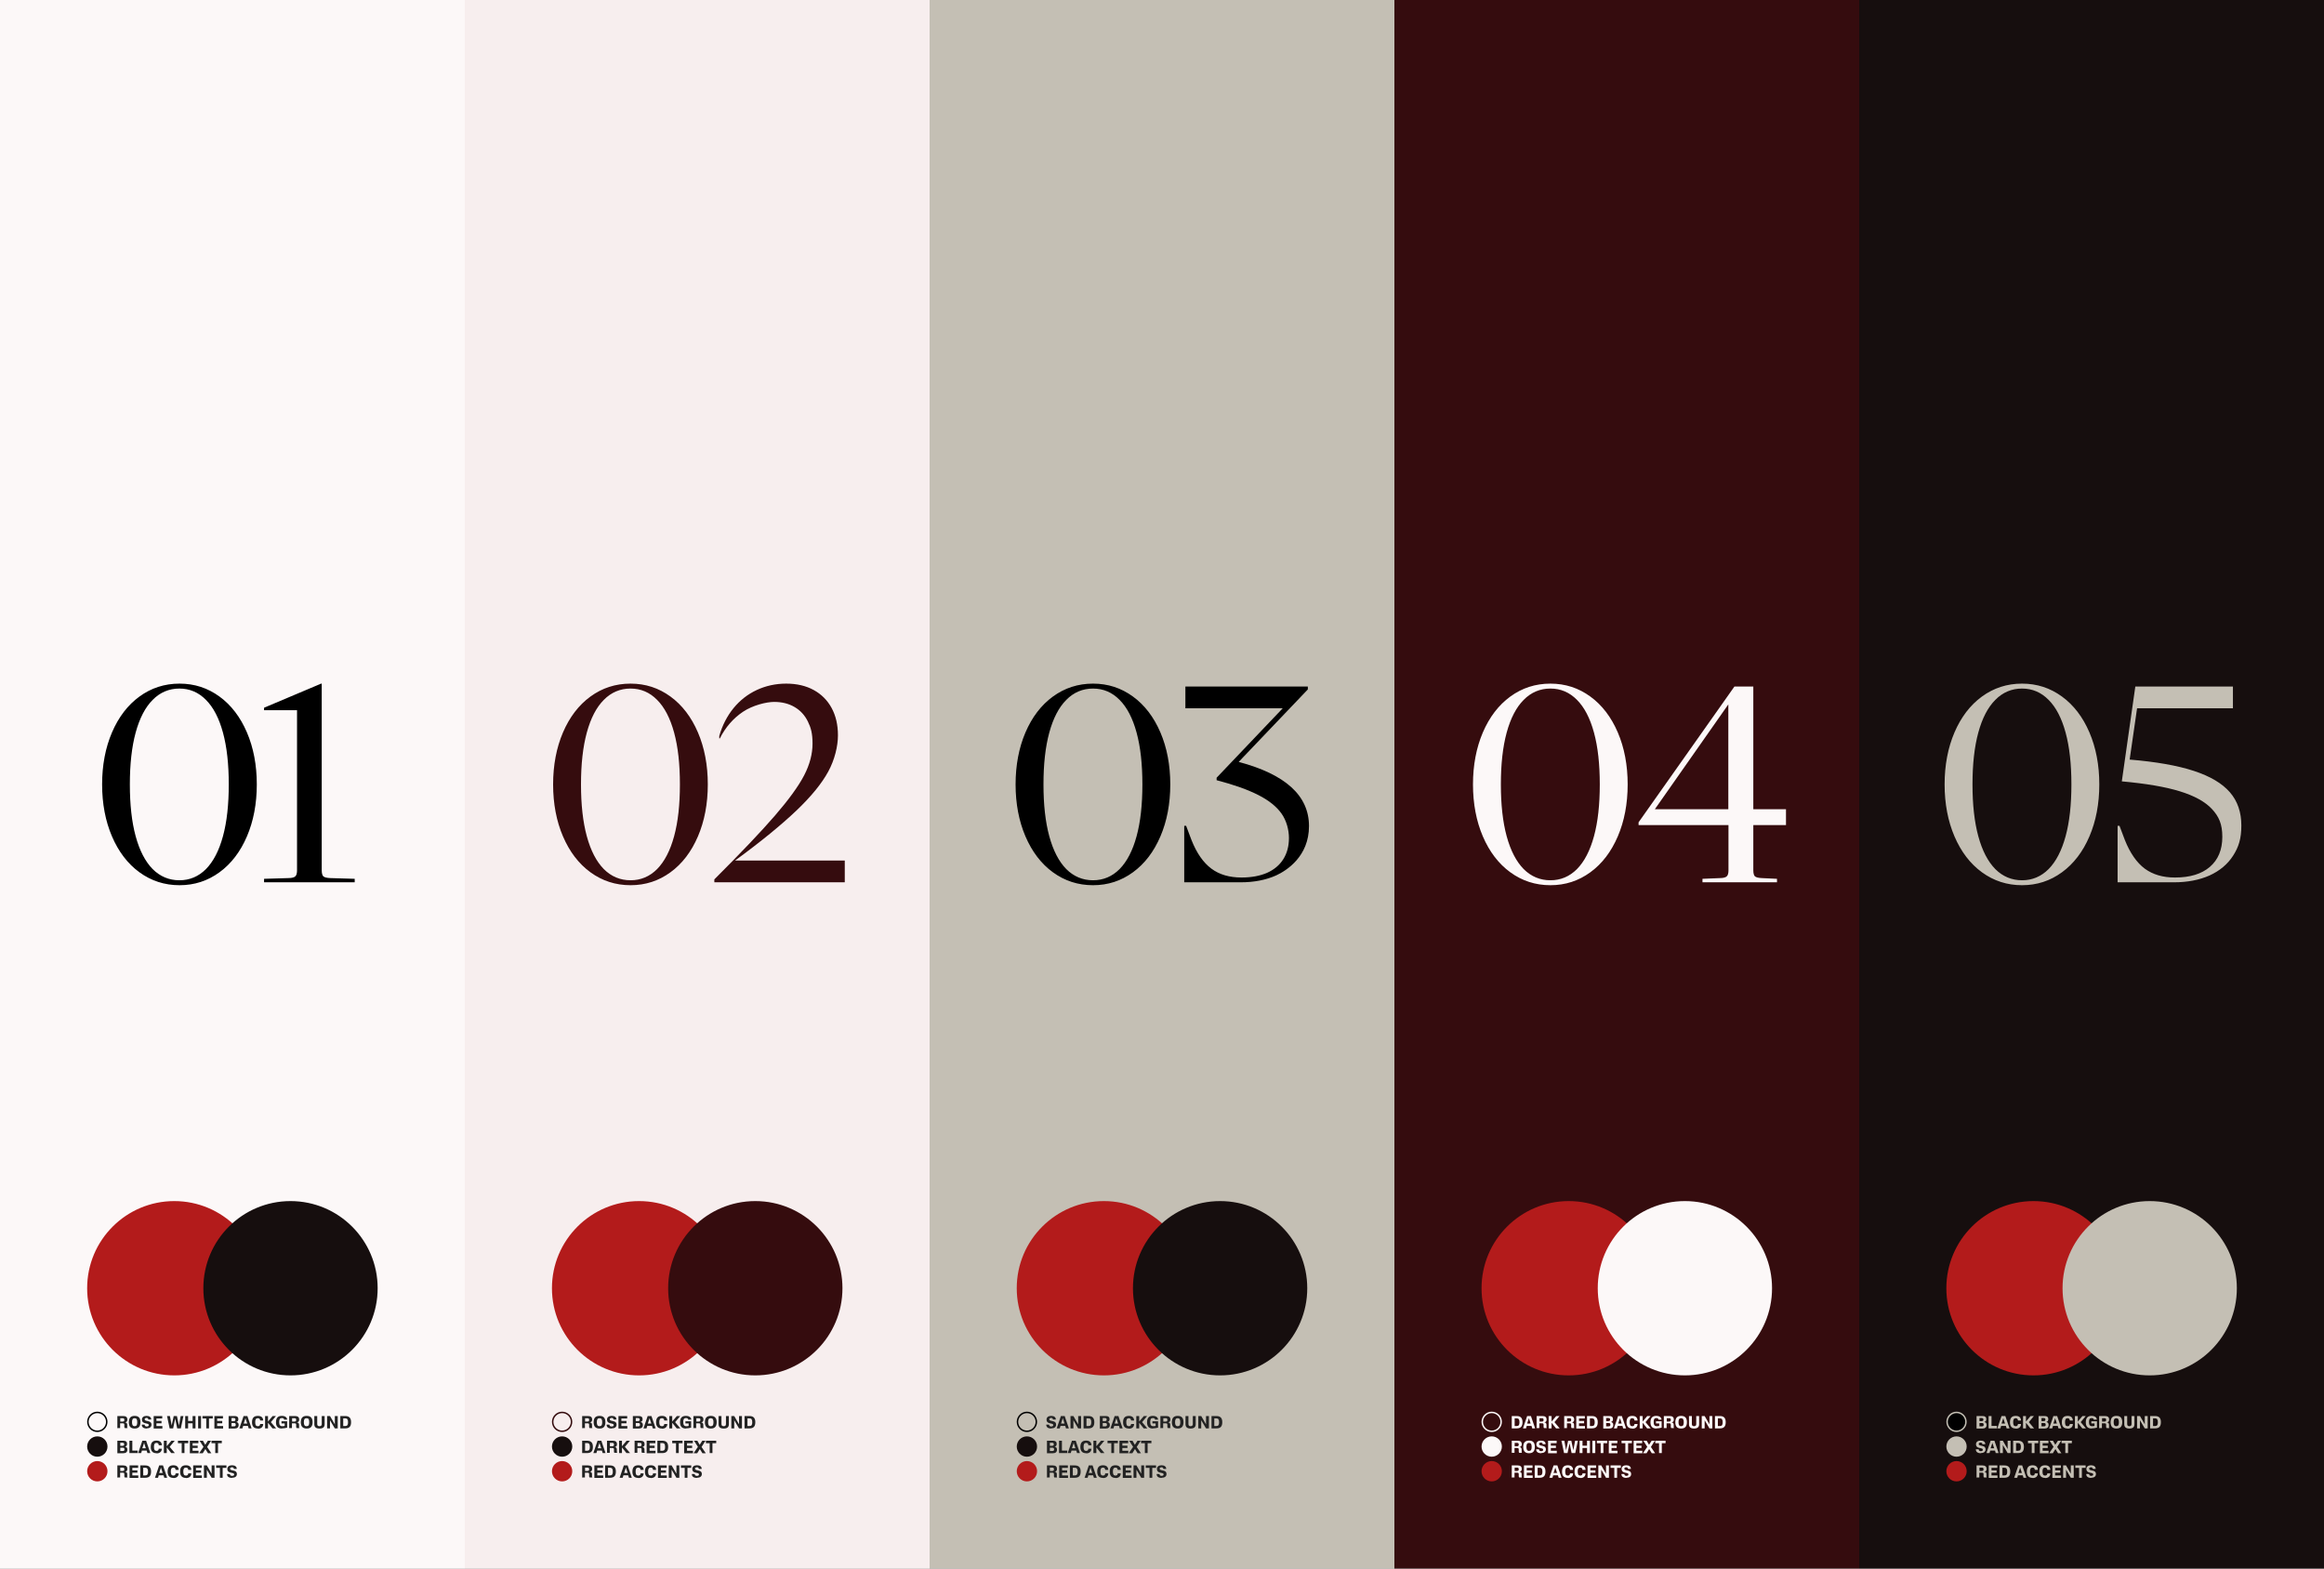
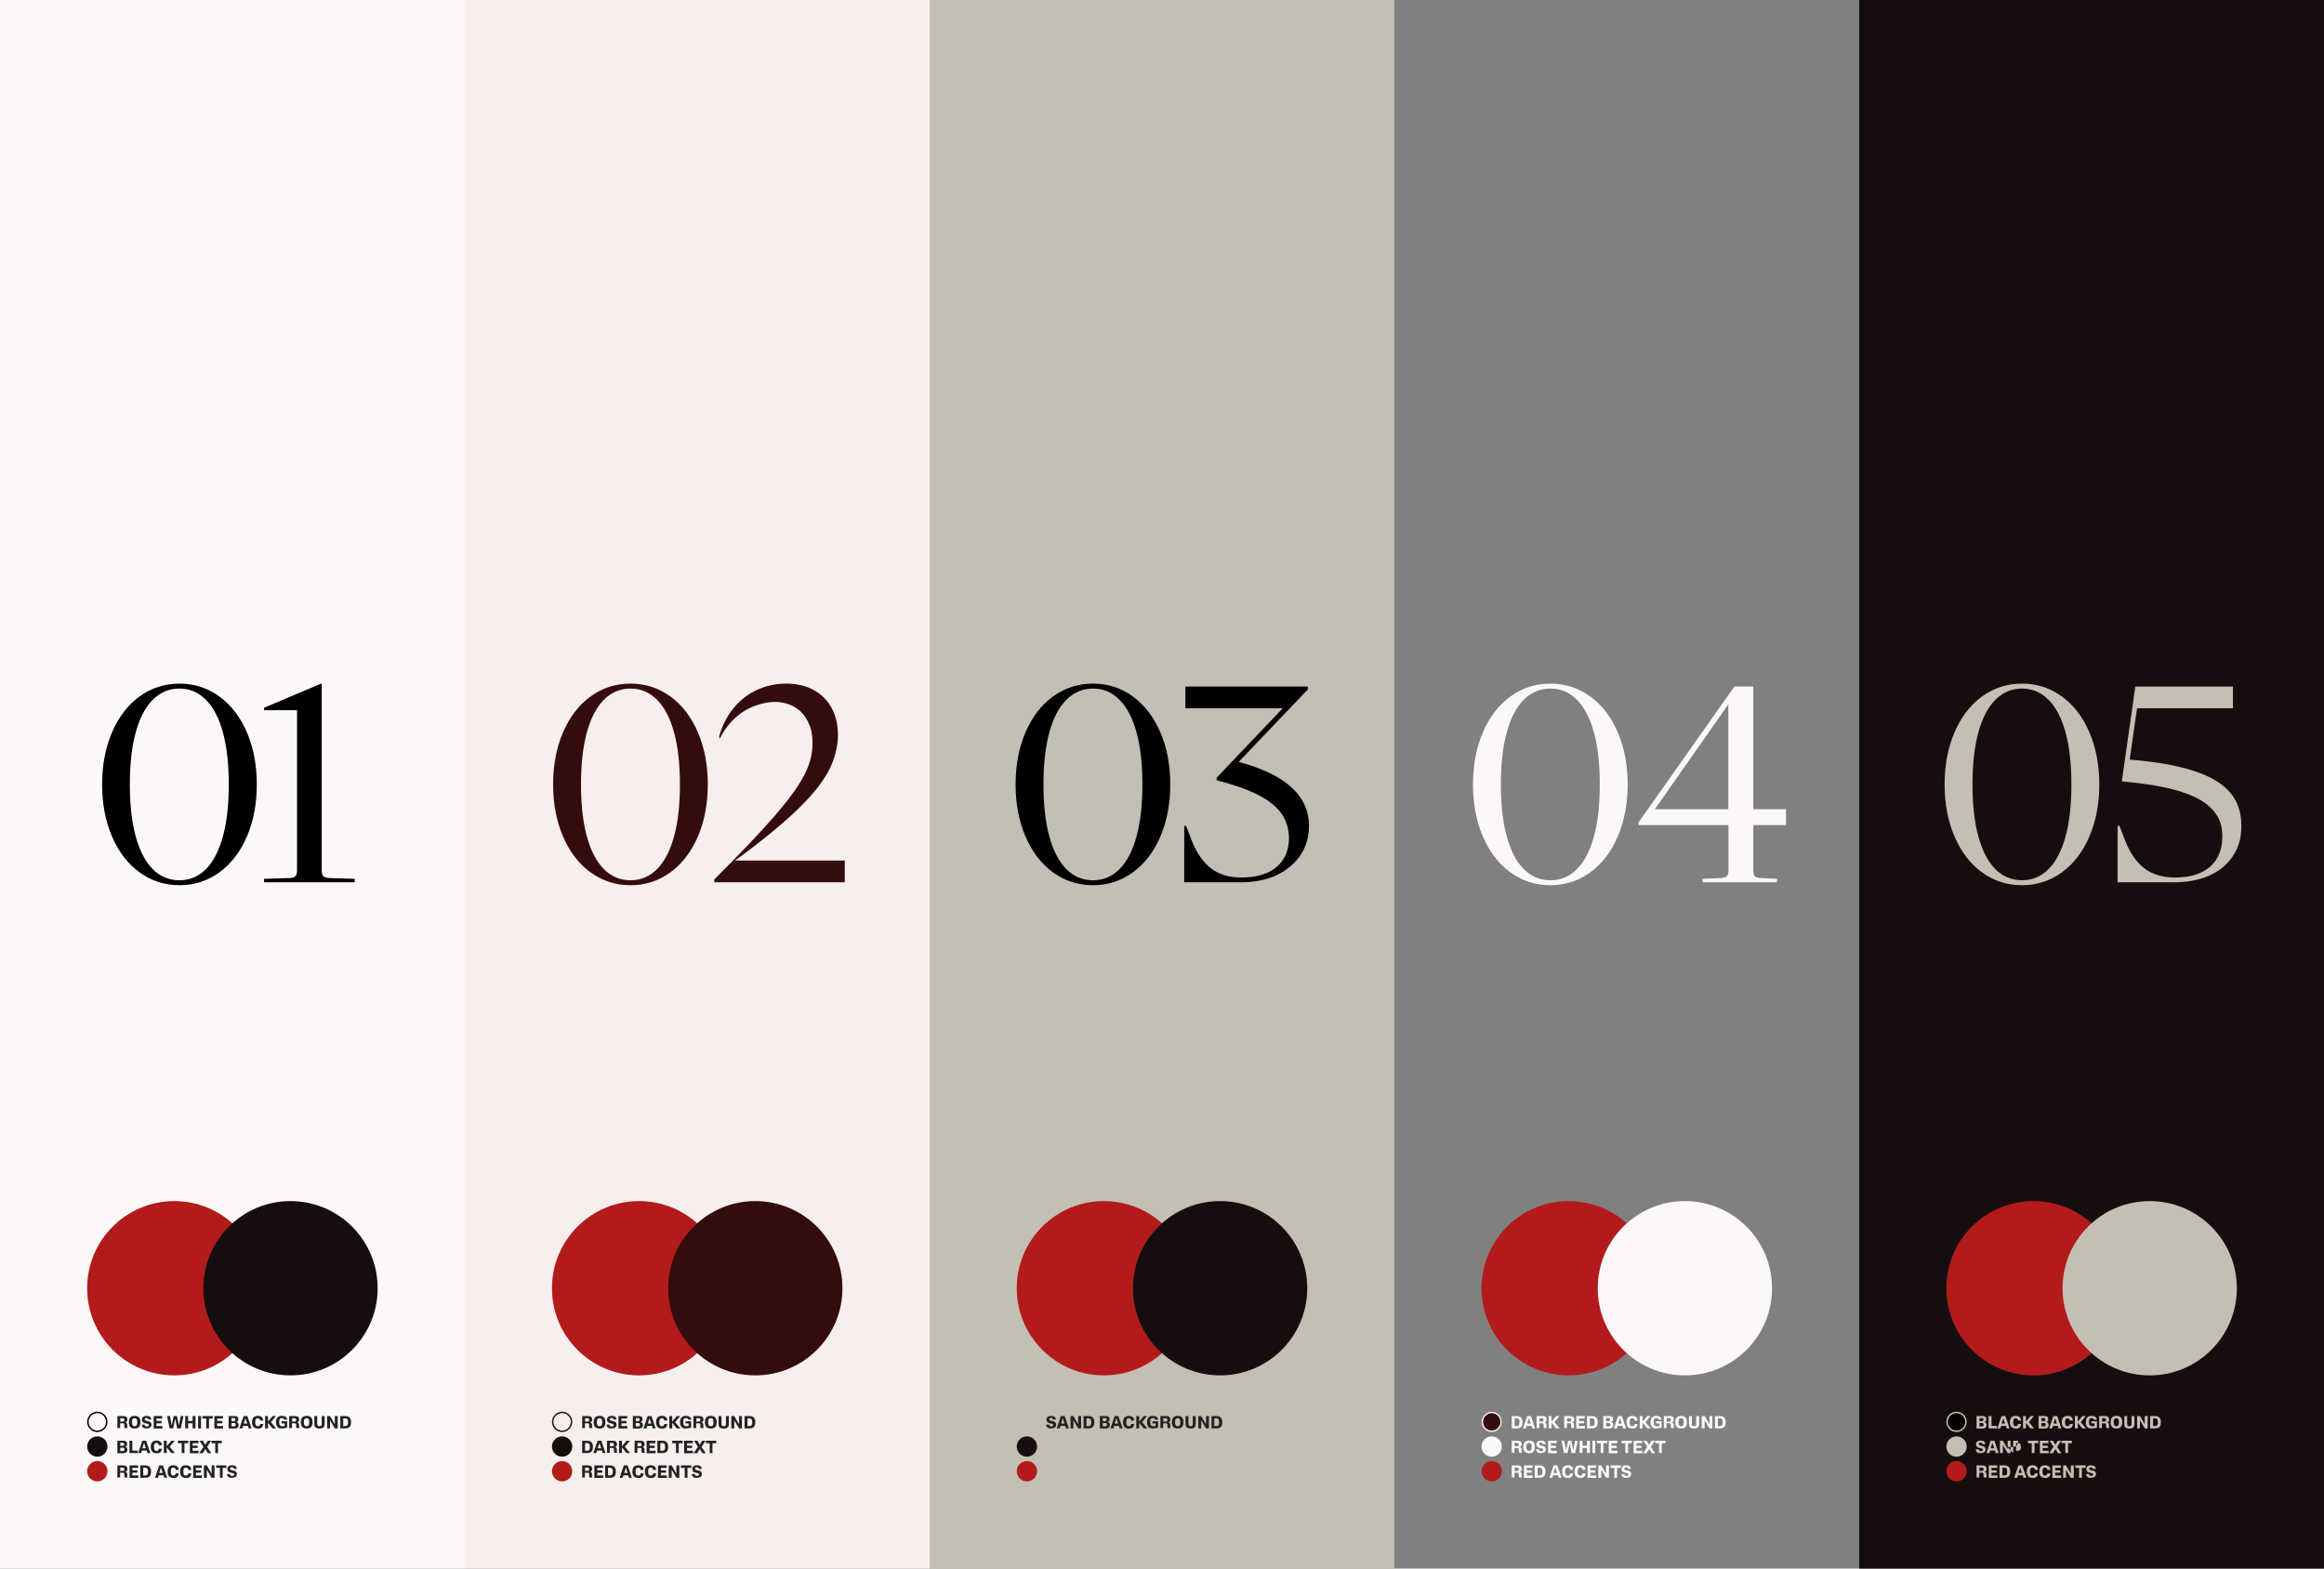
<svg xmlns="http://www.w3.org/2000/svg" id="Layer_1" version="1.1" viewBox="0 0 1600 1080">
  <rect x="0" y="0" width="1600" height="1080" fill="#808080" stroke="none" />
  <defs>
    <style> .st0 { fill: none; } .st1 { fill: #fcf8f8; } .st2 { fill: #b31b1b; } .st3 { fill: #f7eeee; } .st4 { clip-path: url(#clippath-1); } .st5 { clip-path: url(#clippath-3); } .st6 { clip-path: url(#clippath-4); } .st7 { clip-path: url(#clippath-2); } .st8 { fill: #160e0e; } .st9 { fill: #c4bfb4; } .st10 { fill: #350c0e; } .st11 { clip-path: url(#clippath); } .st12 { fill: #222; } </style>
    <clipPath id="clippath">
      <circle class="st0" cx="67" cy="979" r="7" />
    </clipPath>
    <clipPath id="clippath-1">
      <circle class="st0" cx="387" cy="979" r="7" />
    </clipPath>
    <clipPath id="clippath-2">
      <circle class="st0" cx="707" cy="979" r="7" />
    </clipPath>
    <clipPath id="clippath-3">
      <circle class="st0" cx="1027" cy="979" r="7" />
    </clipPath>
    <clipPath id="clippath-4">
      <circle class="st0" cx="1347" cy="979" r="7" />
    </clipPath>
  </defs>
-   <rect class="st10" x="960" width="320" height="1080" />
  <rect class="st8" x="1280" width="320" height="1080" />
  <rect class="st3" x="320" width="320" height="1080" />
  <rect class="st1" width="320" height="1080" />
  <rect class="st9" x="640" width="320" height="1080" />
  <circle class="st2" cx="120" cy="887" r="60" />
  <circle class="st8" cx="200" cy="887" r="60" />
  <circle class="st2" cx="440" cy="887" r="60" />
  <circle class="st10" cx="520" cy="887" r="60" />
  <circle class="st2" cx="760" cy="887" r="60" />
  <circle class="st8" cx="840" cy="887" r="60" />
  <circle class="st2" cx="1080" cy="887" r="60" />
  <circle class="st1" cx="1160" cy="887" r="60" />
  <circle class="st2" cx="1400" cy="887" r="60" />
  <circle class="st9" cx="1480" cy="887" r="60" />
  <path d="M181.8,605.1l16.8-.5c2.4,0,4-.5,4.7-1.2.8-.7,1.2-2.1,1.2-4.2v-110.2h-22.7v-1.7l39.3-16.6h.4v128.5c0,2.1.4,3.5,1.1,4.2.8.7,2.4,1.1,4.8,1.2l16.8.5v2.4h-62.4v-2.4h0ZM89.4,540.1c0,13.9,1.3,25.8,4,35.7s6.6,17.4,11.7,22.6c5.1,5.1,11.3,7.7,18.4,7.7s13.2-2.6,18.3-7.7c5.1-5.2,9-12.7,11.7-22.6s4-21.8,4-35.7-1.3-25.8-4-35.7-6.6-17.4-11.7-22.5c-5.1-5.2-11.2-7.8-18.3-7.8s-13.3,2.6-18.4,7.8c-5.1,5.1-9,12.6-11.7,22.5-2.7,9.9-4,21.8-4,35.7ZM123.6,609.5c-10.3,0-19.5-3-27.6-8.9s-14.4-14.2-18.9-24.7-6.8-22.5-6.8-35.8,2.3-25.3,6.8-35.8,10.8-18.8,18.9-24.7c8.1-5.9,17.3-8.9,27.6-8.9s19.4,3,27.5,8.9,14.4,14.2,18.9,24.7,6.8,22.5,6.8,35.8-2.3,25.3-6.8,35.8-10.8,18.8-18.9,24.7-17.2,8.9-27.5,8.9Z" />
  <path class="st10" d="M491.8,605.5c18.3-18.3,32.2-32.9,41.7-43.9s16.2-20.2,20.1-27.7c3.9-7.5,5.8-14.8,5.8-21.9s-1.1-10.9-3.2-15.2c-2.1-4.3-5.2-7.7-9.2-10-3.9-2.3-8.6-3.5-14-3.5s-14.8,2.3-21.5,6.8-12,10.6-15.9,18.3h-.4v-1.7c2.1-7.3,5.4-13.7,9.8-19.1,4.5-5.5,9.8-9.6,16-12.5s13-4.4,20.3-4.4,13.6,1.5,18.9,4.4c5.3,2.9,9.4,7,12.3,12.3,2.9,5.3,4.4,11.6,4.4,18.9s-2.2,16.8-6.7,25c-4.4,8.1-11.7,17.1-22,26.9-10.2,9.7-24.2,21.2-42.1,34.3h75.5v15h-89.8v-2h0ZM400,540.1c0,13.9,1.3,25.8,4,35.7s6.6,17.4,11.7,22.6c5.1,5.1,11.3,7.7,18.4,7.7s13.2-2.6,18.3-7.7c5.1-5.2,9-12.7,11.7-22.6s4-21.8,4-35.7-1.3-25.8-4-35.7-6.6-17.4-11.7-22.5c-5.1-5.2-11.2-7.8-18.3-7.8s-13.3,2.6-18.4,7.8c-5.1,5.1-9,12.6-11.7,22.5-2.7,9.9-4,21.8-4,35.7ZM434.1,609.5c-10.3,0-19.5-3-27.6-8.9s-14.4-14.2-18.9-24.7-6.8-22.5-6.8-35.8,2.3-25.3,6.8-35.8,10.8-18.8,18.9-24.7c8.1-5.9,17.3-8.9,27.6-8.9s19.4,3,27.5,8.9,14.4,14.2,18.9,24.7,6.8,22.5,6.8,35.8-2.3,25.3-6.8,35.8-10.8,18.8-18.9,24.7-17.2,8.9-27.5,8.9Z" />
  <path d="M815.3,568.6h1.3l3.7,9.8c3.6,9.1,8.2,15.6,13.7,19.7s12.4,6.1,20.7,6.1h.2c6.7,0,12.5-1.1,17.4-3.2,4.9-2.2,8.6-5.3,11.2-9.4,2.6-4.1,3.9-9,3.9-14.6s-1.7-12-5.1-16.8c-3.4-4.8-8.7-9.1-16-12.8s-16.8-7.1-28.7-10.2v-1.7l45.5-47.8h-67v-15h84.3v2l-47.6,49.9c32.3,8.6,48.4,23.3,48.4,44.2s-15.4,30.6-22.5,33.9c-7.1,3.2-15.3,4.8-24.6,4.8h-38.8v-38.9h0ZM718.4,540.1c0,13.9,1.3,25.8,4,35.7s6.6,17.4,11.7,22.6c5.1,5.1,11.3,7.7,18.4,7.7s13.2-2.6,18.3-7.7c5.1-5.2,9-12.7,11.7-22.6s4-21.8,4-35.7-1.3-25.8-4-35.7-6.6-17.4-11.7-22.5c-5.1-5.2-11.2-7.8-18.3-7.8s-13.3,2.6-18.4,7.8c-5.1,5.1-9,12.6-11.7,22.5-2.7,9.9-4,21.8-4,35.7ZM752.5,609.5c-10.3,0-19.5-3-27.6-8.9s-14.4-14.2-18.9-24.7-6.8-22.5-6.8-35.8,2.3-25.3,6.8-35.8,10.8-18.8,18.9-24.7c8.1-5.9,17.3-8.9,27.6-8.9s19.4,3,27.5,8.9,14.4,14.2,18.9,24.7,6.8,22.5,6.8,35.8-2.3,25.3-6.8,35.8-10.8,18.8-18.9,24.7-17.2,8.9-27.5,8.9Z" />
  <path class="st1" d="M1189.9,557.2v-72.2l-50.6,72.2h50.6ZM1172.1,605.1l12-.5c2.4,0,4-.5,4.7-1.2.8-.7,1.2-2.1,1.2-4.2v-31.1h-61.9v-1.9l66-93.5h13v84.5h22.5v10.9h-22.5v31.1c0,2.1.4,3.5,1.1,4.2.8.7,2.4,1.1,4.8,1.2l10.4.5v2.4h-51.3v-2.4h0ZM1033.3,540.1c0,13.9,1.3,25.8,4,35.7s6.6,17.4,11.7,22.6c5.1,5.1,11.3,7.7,18.4,7.7s13.2-2.6,18.3-7.7c5.1-5.2,9-12.7,11.7-22.6,2.7-9.9,4-21.8,4-35.7s-1.3-25.8-4-35.7-6.6-17.4-11.7-22.5c-5.1-5.2-11.2-7.8-18.3-7.8s-13.3,2.6-18.4,7.8c-5.1,5.1-9,12.6-11.7,22.5-2.7,9.9-4,21.8-4,35.7ZM1067.4,609.5c-10.3,0-19.5-3-27.6-8.9s-14.4-14.2-18.9-24.7-6.8-22.5-6.8-35.8,2.3-25.3,6.8-35.8,10.8-18.8,18.9-24.7c8.1-5.9,17.3-8.9,27.6-8.9s19.4,3,27.5,8.9,14.4,14.2,18.9,24.7,6.8,22.5,6.8,35.8-2.3,25.3-6.8,35.8-10.8,18.8-18.9,24.7-17.2,8.9-27.5,8.9Z" />
  <path class="st9" d="M1457.9,568.6h1.3l3.7,9.8c3.6,9,8.2,15.6,13.7,19.7,5.6,4.1,12.5,6.1,20.7,6.1h.2c10.2,0,18.2-2.4,23.9-7.3,5.7-4.9,8.6-11.8,8.6-20.7s-2.4-14-7.1-19.1-12.2-9.2-22.3-12.3c-10.1-3.1-23.3-5.3-39.8-6.8l9.3-65.3h67.2v15h-66l-5.1,35.3c18.2,1.5,32.9,4.1,44.2,7.8,11.3,3.7,19.5,8.6,24.8,14.7s7.9,13.8,7.9,22.9-1.9,14.9-5.7,20.8c-3.8,5.9-9.2,10.4-16.2,13.6-7,3.1-15.2,4.7-24.5,4.7h-38.8v-38.9h0ZM1358,540.1c0,13.9,1.3,25.8,4,35.7s6.6,17.4,11.7,22.6c5.1,5.1,11.3,7.7,18.4,7.7s13.2-2.6,18.3-7.7c5.1-5.2,9-12.7,11.7-22.6,2.7-9.9,4-21.8,4-35.7s-1.3-25.8-4-35.7-6.6-17.4-11.7-22.5c-5.1-5.2-11.2-7.8-18.3-7.8s-13.3,2.6-18.4,7.8c-5.1,5.1-9,12.6-11.7,22.5-2.7,9.9-4,21.8-4,35.7ZM1392.1,609.5c-10.3,0-19.5-3-27.6-8.9s-14.4-14.2-18.9-24.7-6.8-22.5-6.8-35.8,2.3-25.3,6.8-35.8,10.8-18.8,18.9-24.7c8.1-5.9,17.3-8.9,27.6-8.9s19.4,3,27.5,8.9,14.4,14.2,18.9,24.7,6.8,22.5,6.8,35.8-2.3,25.3-6.8,35.8-10.8,18.8-18.9,24.7-17.2,8.9-27.5,8.9Z" />
  <circle class="st1" cx="67" cy="979" r="7" />
  <g class="st11">
    <path d="M67,973c3.3,0,6,2.7,6,6h2c0-4.4-3.6-8-8-8v2ZM61,979c0-3.3,2.7-6,6-6v-2c-4.4,0-8,3.6-8,8h2ZM67,985c-3.3,0-6-2.7-6-6h-2c0,4.4,3.6,8,8,8v-2ZM73,979c0,3.3-2.7,6-6,6v2c4.4,0,8-3.6,8-8h-2Z" />
  </g>
  <path class="st12" d="M236.3,981.9h1.4c1.4,0,1.9-.8,1.9-2.6h0c0-1.9-.5-2.7-1.9-2.7h-1.4v5.3ZM234.3,983.5v-8.5h3.4c2.9,0,4,1.6,4,4.2h0c0,2.7-1,4.3-4,4.3h-3.4ZM225.2,983.5v-8.5h2l3.3,5.7v-5.7h2v8.5h-2l-3.3-5.6v5.6h-2ZM219.9,983.6c-2.3,0-3.5-.9-3.5-3v-5.6h2v5.5c0,1,.5,1.5,1.5,1.5h.1c1,0,1.5-.5,1.5-1.5v-5.5h2v5.6c0,2.1-1.2,3-3.5,3h-.1ZM209.2,979.3c0,1.8.5,2.7,1.8,2.7h.1c1.3,0,1.8-.8,1.8-2.7h0c0-2-.5-2.8-1.8-2.8h-.1c-1.3,0-1.8.8-1.8,2.7h0ZM211.1,983.6c-2.6,0-4-1.4-4-4.3h0c0-3,1.3-4.4,4-4.4h.1c2.6,0,4,1.4,4,4.3h0c0,3-1.3,4.4-4,4.4h-.1ZM201.1,978.8h1.7c.8,0,1.1-.4,1.1-1.1h0c0-.9-.3-1.2-1.1-1.2h-1.7v2.3ZM199.1,983.5v-8.5h4.1c1.9,0,2.8.9,2.8,2.4h0c0,1.2-.6,1.8-1.6,2,1,0,1.5.7,1.5,1.6v1.3c0,.5.1.9.3,1h-2c-.2-.2-.3-.5-.3-1v-1.3c0-.7-.3-1-1.1-1h-1.8v3.3h-2v.2ZM194.1,983.6c-2.8,0-4.1-1.4-4.1-4.3h0c0-3,1.3-4.4,4-4.4h.1c2.6,0,3.6,1.4,3.6,2.6h-2.1c0-.7-.5-1.1-1.5-1.1h-.1c-1.3,0-1.8.8-1.8,2.7h0c0,2,.6,2.9,2.1,2.9h.1c.6,0,1.1,0,1.6-.2v-1.7h-2.2v-1.5h3.9v4.4c-1.2.3-2.4.5-3.5.5h-.1ZM182.5,983.5v-8.5h2v3.8l3.2-3.8h2.3l-3.5,4.2,3.6,4.3h-2.5l-3.1-3.9v3.9h-2ZM177.5,983.6c-2.6,0-4-1.4-4-4.3h0c0-3,1.3-4.4,4-4.4h.1c2.7,0,3.6,1.6,3.6,3.2h-2.1c0-1-.6-1.6-1.5-1.6h-.1c-1.3,0-1.8.8-1.8,2.7h0c0,2,.5,2.8,1.8,2.8h.1c.9,0,1.5-.6,1.5-1.5h2.1c0,1.6-1,3.2-3.6,3.2h-.1ZM167.8,980.2h2.4l-1.2-3.7-1.2,3.7h0ZM164.8,983.5l2.9-8.5h2.6l2.9,8.5h-2l-.5-1.7h-3.3l-.5,1.7h-2.1ZM159.4,978.5h1.5c.8,0,1.2-.3,1.2-1h0c0-.8-.4-1.1-1.2-1.1h-1.5v2.1ZM159.4,982.1h1.6c.9,0,1.3-.3,1.3-1.1h0c0-.9-.4-1.2-1.3-1.2h-1.6v2.2h0ZM157.4,983.5v-8.5h4.2c1.6,0,2.5.7,2.5,2.1h0c0,1.1-.4,1.7-1.4,2,1,.2,1.6.8,1.6,2h0c0,1.7-1,2.5-2.8,2.5h-4.1ZM147.6,983.5v-8.5h5.9v1.7h-4v1.7h3.5v1.6h-3.5v1.9h4.1v1.7h-6.1.1ZM142,983.5v-6.8h-2.6v-1.7h7.1v1.7h-2.6v6.8h-2,.1ZM136.4,983.5v-8.5h2v8.5h-2ZM127.5,983.5v-8.5h2v3.4h3.1v-3.4h2v8.5h-2v-3.5h-3.1v3.5h-2ZM116.8,983.5l-1.8-8.5h2l1.2,6.5,1.4-6.5h2.2l1.4,6.5,1.2-6.5h1.9l-1.8,8.5h-2.5l-1.4-6.7-1.4,6.7h-2.5.1ZM105.8,983.5v-8.5h5.9v1.7h-4v1.7h3.5v1.6h-3.5v1.9h4.1v1.7h-6.1,0ZM101.1,983.6c-2.6,0-3.5-1.2-3.5-2.7h2c0,.8.4,1.3,1.5,1.3h0c.8,0,1.3-.4,1.3-.9h0c0-.6-.3-.9-1-1l-1.6-.4c-1.2-.3-2.1-1-2.1-2.4h0c0-1.7,1.3-2.6,3.2-2.6h0c2,0,3.2.9,3.2,2.5h-2c0-.7-.4-1.1-1.2-1.1h0c-.8,0-1.3.4-1.3.9h0c0,.5.3.8.9,1l1.7.4c1.3.3,2.1,1,2.1,2.3h0c0,1.7-1.3,2.6-3.3,2.6h0,.1ZM90.9,979.3c0,1.8.5,2.7,1.8,2.7h0c1.3,0,1.8-.8,1.8-2.7h0c0-2-.5-2.8-1.8-2.8h0c-1.3,0-1.8.8-1.8,2.7h0ZM92.7,983.6c-2.7,0-4-1.4-4-4.3h0c0-3,1.3-4.4,4-4.4h0c2.7,0,4,1.4,4,4.3h0c0,3-1.3,4.4-4,4.4h0ZM82.8,978.8h1.7c.8,0,1.1-.4,1.1-1.1h0c0-.9-.3-1.2-1.1-1.2h-1.7v2.3ZM80.8,983.5v-8.5h4.1c1.9,0,2.8.9,2.8,2.4h0c0,1.2-.6,1.8-1.6,2,1,0,1.5.7,1.5,1.6v1.3c0,.5,0,.9.3,1h-2c-.2-.2-.3-.5-.3-1v-1.3c0-.7-.3-1-1.1-1h-1.8v3.3h-2v.2Z" />
  <circle class="st8" cx="67" cy="996" r="7" />
  <path class="st12" d="M148.2,1000.5v-6.8h-2.6v-1.7h7.1v1.7h-2.6v6.8h-2,.1ZM137.2,1000.5l2.9-4.3-2.7-4.2h2.3l1.6,2.8,1.8-2.8h2.2l-2.7,4.3,2.9,4.3h-2.3l-1.8-2.9-1.8,2.9h-2.4ZM130.7,1000.5v-8.5h5.9v1.7h-4v1.7h3.5v1.6h-3.5v1.9h4.1v1.7h-6.1.1ZM125.1,1000.5v-6.8h-2.6v-1.7h7.1v1.7h-2.6v6.8h-2,0ZM112.8,1000.5v-8.5h2v3.8l3.2-3.8h2.3l-3.5,4.2,3.6,4.3h-2.5l-3.1-3.9v3.9h-2ZM107.8,1000.6c-2.6,0-4-1.4-4-4.3h0c0-3,1.3-4.4,4-4.4h0c2.7,0,3.6,1.6,3.6,3.2h-2.1c0-1-.6-1.6-1.5-1.6h0c-1.3,0-1.8.8-1.8,2.7h0c0,2,.5,2.8,1.8,2.8h0c.9,0,1.5-.6,1.5-1.5h2.1c0,1.6-1,3.2-3.6,3.2h0ZM98.1,997.2h2.3l-1.2-3.7-1.2,3.7h0ZM95.1,1000.5l2.9-8.5h2.6l2.9,8.5h-2l-.5-1.7h-3.3l-.5,1.7h-2.1ZM89.1,1000.5v-8.5h2v6.8h3.7v1.7h-5.7ZM82.8,995.5h1.5c.8,0,1.2-.3,1.2-1h0c0-.8-.3-1.1-1.2-1.1h-1.5v2.1ZM82.8,999.1h1.6c.9,0,1.3-.3,1.3-1.1h0c0-.9-.4-1.2-1.3-1.2h-1.6v2.2h0ZM80.8,1000.5v-8.5h4.2c1.6,0,2.5.7,2.5,2.1h0c0,1.1-.4,1.7-1.4,2,1,.2,1.6.8,1.6,2h0c0,1.7-1,2.5-2.8,2.5h-4.1,0Z" />
  <circle class="st2" cx="67" cy="1013" r="7" />
  <path class="st12" d="M159.8,1017.6c-2.6,0-3.5-1.2-3.5-2.7h2c0,.8.4,1.3,1.5,1.3h.1c.9,0,1.3-.4,1.3-.9h0c0-.6-.3-.9-1-1l-1.6-.4c-1.2-.3-2.1-1-2.1-2.4h0c0-1.7,1.3-2.6,3.2-2.6h.1c2,0,3.2.9,3.2,2.5h-2c0-.7-.4-1.1-1.2-1.1h-.1c-.8,0-1.3.4-1.3.9h0c0,.5.3.8.9,1l1.7.4c1.3.3,2.1,1,2.1,2.3h0c0,1.7-1.3,2.6-3.3,2.6h-.1.1ZM151.4,1017.5v-6.8h-2.6v-1.7h7.1v1.7h-2.6v6.8h-2,.1ZM140.4,1017.5v-8.5h2l3.3,5.7v-5.7h2v8.5h-2l-3.3-5.6v5.6h-2ZM133,1017.5v-8.5h5.9v1.7h-4v1.7h3.5v1.6h-3.5v1.9h4.1v1.7h-6.1.1ZM128,1017.6c-2.6,0-4-1.4-4-4.3h0c0-3,1.3-4.4,4-4.4h.1c2.7,0,3.6,1.6,3.6,3.2h-2.1c0-1-.6-1.6-1.5-1.6h-.1c-1.3,0-1.8.8-1.8,2.7h0c0,2,.5,2.8,1.8,2.8h.1c.9,0,1.5-.6,1.5-1.5h2.1c0,1.6-1,3.2-3.6,3.2h-.1ZM119.4,1017.6c-2.6,0-4-1.4-4-4.3h0c0-3,1.3-4.4,4-4.4h0c2.7,0,3.6,1.6,3.6,3.2h-2.1c0-1-.6-1.6-1.5-1.6h0c-1.3,0-1.8.8-1.8,2.7h0c0,2,.5,2.8,1.8,2.8h0c.9,0,1.5-.6,1.5-1.5h2.1c0,1.6-1,3.2-3.6,3.2h0ZM109.7,1014.2h2.3l-1.2-3.7-1.2,3.7h0ZM106.7,1017.5l2.9-8.5h2.6l2.9,8.5h-2l-.5-1.7h-3.3l-.5,1.7h-2.1ZM98.6,1015.9h1.4c1.4,0,1.9-.8,1.9-2.6h0c0-1.9-.5-2.7-1.9-2.7h-1.4v5.3ZM96.6,1017.5v-8.5h3.4c2.9,0,4,1.6,4,4.2h0c0,2.7-1,4.3-4,4.3h-3.4ZM89.2,1017.5v-8.5h5.9v1.7h-4v1.7h3.5v1.6h-3.5v1.9h4.1v1.7h-6.1,0ZM82.8,1012.8h1.7c.8,0,1.1-.4,1.1-1.1h0c0-.9-.3-1.2-1.1-1.2h-1.7v2.3ZM80.8,1017.5v-8.5h4.1c1.9,0,2.8.9,2.8,2.4h0c0,1.2-.6,1.8-1.6,2,1,0,1.5.7,1.5,1.6v1.3c0,.5,0,.9.3,1h-2c-.2-.2-.3-.5-.3-1v-1.3c0-.7-.3-1-1.1-1h-1.8v3.3h-2v.2Z" />
  <circle class="st3" cx="387" cy="979" r="7" />
  <g class="st4">
    <path class="st10" d="M387,973c3.3,0,6,2.7,6,6h2c0-4.4-3.6-8-8-8v2ZM381,979c0-3.3,2.7-6,6-6v-2c-4.4,0-8,3.6-8,8h2ZM387,985c-3.3,0-6-2.7-6-6h-2c0,4.4,3.6,8,8,8v-2ZM393,979c0,3.3-2.7,6-6,6v2c4.4,0,8-3.6,8-8h-2Z" />
  </g>
  <path class="st12" d="M514.6,981.9h1.4c1.4,0,1.9-.8,1.9-2.6h0c0-1.9-.5-2.7-1.9-2.7h-1.4v5.3ZM512.6,983.5v-8.5h3.4c2.9,0,4,1.6,4,4.2h0c0,2.7-1,4.3-4,4.3h-3.4ZM503.5,983.5v-8.5h2l3.3,5.7v-5.7h2v8.5h-2l-3.3-5.6v5.6h-2ZM498.2,983.6c-2.3,0-3.5-.9-3.5-3v-5.6h2v5.5c0,1,.5,1.5,1.5,1.5h.1c1,0,1.5-.5,1.5-1.5v-5.5h2v5.6c0,2.1-1.2,3-3.5,3h-.1ZM487.5,979.3c0,1.8.5,2.7,1.8,2.7h.1c1.3,0,1.8-.8,1.8-2.7h0c0-2-.5-2.8-1.8-2.8h-.1c-1.3,0-1.8.8-1.8,2.7h0ZM489.3,983.6c-2.6,0-4-1.4-4-4.3h0c0-3,1.3-4.4,4-4.4h.1c2.6,0,4,1.4,4,4.3h0c0,3-1.3,4.4-4,4.4h-.1ZM479.4,978.8h1.7c.8,0,1.1-.4,1.1-1.1h0c0-.9-.3-1.2-1.1-1.2h-1.7v2.3ZM477.4,983.5v-8.5h4.1c1.9,0,2.8.9,2.8,2.4h0c0,1.2-.6,1.8-1.6,2,1,0,1.5.7,1.5,1.6v1.3c0,.5.1.9.3,1h-2c-.2-.2-.3-.5-.3-1v-1.3c0-.7-.3-1-1.1-1h-1.8v3.3h-2v.2ZM472.3,983.6c-2.8,0-4.1-1.4-4.1-4.3h0c0-3,1.3-4.4,4-4.4h.1c2.6,0,3.6,1.4,3.6,2.6h-2.1c0-.7-.5-1.1-1.5-1.1h-.1c-1.3,0-1.8.8-1.8,2.7h0c0,2,.6,2.9,2.1,2.9h.1c.6,0,1.1,0,1.5-.2v-1.7h-2.2v-1.5h3.9v4.4c-1.2.3-2.4.5-3.5.5h-.1.1ZM460.8,983.5v-8.5h2v3.8l3.2-3.8h2.3l-3.5,4.2,3.6,4.3h-2.5l-3.1-3.9v3.9h-2ZM455.7,983.6c-2.6,0-4-1.4-4-4.3h0c0-3,1.3-4.4,4-4.4h.1c2.7,0,3.6,1.6,3.6,3.2h-2.1c0-1-.6-1.6-1.5-1.6h-.1c-1.3,0-1.8.8-1.8,2.7h0c0,2,.5,2.8,1.8,2.8h.1c1,0,1.5-.6,1.5-1.5h2.1c0,1.6-1,3.2-3.6,3.2h-.1ZM446,980.2h2.4l-1.2-3.7-1.2,3.7h0ZM443,983.5l2.9-8.5h2.6l2.9,8.5h-2l-.5-1.7h-3.3l-.5,1.7h-2.1ZM437.7,978.5h1.5c.8,0,1.2-.3,1.2-1h0c0-.8-.4-1.1-1.2-1.1h-1.5v2.1ZM437.7,982.1h1.6c.9,0,1.3-.3,1.3-1.1h0c0-.9-.4-1.2-1.3-1.2h-1.6v2.2h0ZM435.7,983.5v-8.5h4.2c1.6,0,2.5.7,2.5,2.1h0c0,1.1-.4,1.7-1.4,2,1,.2,1.6.8,1.6,2h0c0,1.7-1,2.5-2.8,2.5h-4.1ZM425.8,983.5v-8.5h6v1.7h-4v1.7h3.5v1.6h-3.5v1.9h4.1v1.7h-6.1ZM421.1,983.6c-2.6,0-3.5-1.2-3.5-2.7h2c0,.8.4,1.3,1.5,1.3h.1c.9,0,1.3-.4,1.3-.9h0c0-.6-.3-.9-1-1l-1.6-.4c-1.2-.3-2-1-2-2.4h0c0-1.7,1.3-2.6,3.2-2.6h.1c2,0,3.2.9,3.2,2.5h-2c0-.7-.4-1.1-1.2-1.1h-.1c-.8,0-1.3.4-1.3.9h0c0,.5.3.8,1,1l1.7.4c1.3.3,2,1,2,2.3h0c0,1.7-1.3,2.6-3.3,2.6h-.1ZM410.9,979.3c0,1.8.5,2.7,1.8,2.7h.1c1.3,0,1.8-.8,1.8-2.7h0c0-2-.5-2.8-1.8-2.8h-.1c-1.3,0-1.8.8-1.8,2.7h0ZM412.7,983.6c-2.6,0-4-1.4-4-4.3h0c0-3,1.3-4.4,4-4.4h.1c2.6,0,4,1.4,4,4.3h0c0,3-1.3,4.4-4,4.4h-.1ZM402.8,978.8h1.7c.8,0,1.1-.4,1.1-1.1h0c0-.9-.3-1.2-1.1-1.2h-1.7v2.3ZM400.8,983.5v-8.5h4.1c1.9,0,2.8.9,2.8,2.4h0c0,1.2-.6,1.8-1.6,2,1,0,1.5.7,1.5,1.6v1.3c0,.5.1.9.3,1h-2c-.2-.2-.3-.5-.3-1v-1.3c0-.7-.3-1-1.1-1h-1.8v3.3h-2v.2Z" />
  <circle class="st8" cx="387" cy="996" r="7" />
  <path class="st12" d="M488.6,1000.5v-6.8h-2.6v-1.7h7.1v1.7h-2.6v6.8h-2,.1ZM477.6,1000.5l2.9-4.3-2.7-4.2h2.3l1.6,2.8,1.8-2.8h2.2l-2.7,4.3,2.9,4.3h-2.3l-1.8-2.9-1.8,2.9h-2.4ZM471,1000.5v-8.5h6v1.7h-4v1.7h3.5v1.6h-3.5v1.9h4.1v1.7h-6.1ZM465.4,1000.5v-6.8h-2.6v-1.7h7.1v1.7h-2.6v6.8h-2,.1ZM454.6,998.9h1.4c1.4,0,1.9-.8,1.9-2.6h0c0-1.9-.5-2.7-1.9-2.7h-1.4v5.3ZM452.6,1000.5v-8.5h3.4c2.9,0,4,1.6,4,4.2h0c0,2.7-1,4.3-4,4.3h-3.4ZM445.2,1000.5v-8.5h6v1.7h-4v1.7h3.5v1.6h-3.5v1.9h4.1v1.7h-6.1ZM438.9,995.8h1.7c.8,0,1.1-.4,1.1-1.1h0c0-.9-.3-1.2-1.1-1.2h-1.7v2.3ZM436.9,1000.5v-8.5h4.1c1.9,0,2.8.9,2.8,2.4h0c0,1.2-.6,1.8-1.6,2,1,0,1.5.7,1.5,1.6v1.3c0,.5.1.9.3,1h-2c-.2-.2-.3-.5-.3-1v-1.3c0-.7-.3-1-1.1-1h-1.8v3.3h-2v.2ZM426.2,1000.5v-8.5h2v3.8l3.2-3.8h2.3l-3.5,4.2,3.6,4.3h-2.5l-3.1-3.9v3.9h-2ZM419.9,995.8h1.7c.8,0,1.1-.4,1.1-1.1h0c0-.9-.3-1.2-1.1-1.2h-1.7v2.3ZM417.9,1000.5v-8.5h4.1c1.9,0,2.8.9,2.8,2.4h0c0,1.2-.6,1.8-1.6,2,1,0,1.5.7,1.5,1.6v1.3c0,.5.1.9.3,1h-2c-.2-.2-.3-.5-.3-1v-1.3c0-.7-.3-1-1.1-1h-1.8v3.3h-2v.2ZM411.5,997.2h2.4l-1.2-3.7-1.2,3.7h0ZM408.5,1000.5l2.9-8.5h2.6l2.9,8.5h-2l-.5-1.7h-3.3l-.5,1.7h-2.1ZM402.8,998.9h1.4c1.4,0,1.9-.8,1.9-2.6h0c0-1.9-.5-2.7-1.9-2.7h-1.4v5.3ZM400.8,1000.5v-8.5h3.4c2.9,0,4,1.6,4,4.2h0c0,2.7-1,4.3-4,4.3h-3.4Z" />
  <circle class="st2" cx="387" cy="1013" r="7" />
  <path class="st12" d="M479.8,1017.6c-2.6,0-3.5-1.2-3.5-2.7h2c0,.8.4,1.3,1.5,1.3h.1c.9,0,1.3-.4,1.3-.9h0c0-.6-.3-.9-1-1l-1.6-.4c-1.2-.3-2-1-2-2.4h0c0-1.7,1.3-2.6,3.2-2.6h.1c2,0,3.2.9,3.2,2.5h-2c0-.7-.4-1.1-1.2-1.1h-.1c-.8,0-1.3.4-1.3.9h0c0,.5.3.8,1,1l1.7.4c1.3.3,2,1,2,2.3h0c0,1.7-1.3,2.6-3.3,2.6h-.1ZM471.4,1017.5v-6.8h-2.6v-1.7h7.1v1.7h-2.6v6.8h-2,.1ZM460.4,1017.5v-8.5h2l3.3,5.7v-5.7h2v8.5h-2l-3.3-5.6v5.6h-2ZM453,1017.5v-8.5h6v1.7h-4v1.7h3.5v1.6h-3.5v1.9h4.1v1.7h-6.1ZM448,1017.6c-2.6,0-4-1.4-4-4.3h0c0-3,1.3-4.4,4-4.4h.1c2.7,0,3.6,1.6,3.6,3.2h-2.1c0-1-.6-1.6-1.5-1.6h-.1c-1.3,0-1.8.8-1.8,2.7h0c0,2,.5,2.8,1.8,2.8h.1c1,0,1.5-.6,1.5-1.5h2.1c0,1.6-1,3.2-3.6,3.2h-.1ZM439.4,1017.6c-2.6,0-4-1.4-4-4.3h0c0-3,1.3-4.4,4-4.4h.1c2.7,0,3.6,1.6,3.6,3.2h-2.1c0-1-.6-1.6-1.5-1.6h-.1c-1.3,0-1.8.8-1.8,2.7h0c0,2,.5,2.8,1.8,2.8h.1c1,0,1.5-.6,1.5-1.5h2.1c0,1.6-1,3.2-3.6,3.2h-.1ZM429.7,1014.2h2.4l-1.2-3.7-1.2,3.7h0ZM426.6,1017.5l2.9-8.5h2.6l2.9,8.5h-2l-.5-1.7h-3.3l-.5,1.7h-2.1ZM418.6,1015.9h1.4c1.4,0,1.9-.8,1.9-2.6h0c0-1.9-.5-2.7-1.9-2.7h-1.4v5.3ZM416.6,1017.5v-8.5h3.4c2.9,0,4,1.6,4,4.2h0c0,2.7-1,4.3-4,4.3h-3.4ZM409.2,1017.5v-8.5h6v1.7h-4v1.7h3.5v1.6h-3.5v1.9h4.1v1.7h-6.1ZM402.8,1012.8h1.7c.8,0,1.1-.4,1.1-1.1h0c0-.9-.3-1.2-1.1-1.2h-1.7v2.3ZM400.8,1017.5v-8.5h4.1c1.9,0,2.8.9,2.8,2.4h0c0,1.2-.6,1.8-1.6,2,1,0,1.5.7,1.5,1.6v1.3c0,.5.1.9.3,1h-2c-.2-.2-.3-.5-.3-1v-1.3c0-.7-.3-1-1.1-1h-1.8v3.3h-2v.2Z" />
  <circle class="st9" cx="707" cy="979" r="7" />
  <g class="st7">
-     <path d="M707,973c3.3,0,6,2.7,6,6h2c0-4.4-3.6-8-8-8v2ZM701,979c0-3.3,2.7-6,6-6v-2c-4.4,0-8,3.6-8,8h2ZM707,985c-3.3,0-6-2.7-6-6h-2c0,4.4,3.6,8,8,8v-2ZM713,979c0,3.3-2.7,6-6,6v2c4.4,0,8-3.6,8-8h-2Z" />
-   </g>
+     </g>
  <path class="st12" d="M836,981.9h1.4c1.4,0,1.9-.8,1.9-2.6h0c0-1.9-.5-2.7-1.9-2.7h-1.4v5.3ZM834.1,983.5v-8.5h3.4c2.9,0,4,1.6,4,4.2h0c0,2.7-1,4.3-4,4.3h-3.4ZM825,983.5v-8.5h2l3.3,5.7v-5.7h2v8.5h-2l-3.3-5.6v5.6h-2ZM819.7,983.6c-2.3,0-3.5-.9-3.5-3v-5.6h2v5.5c0,1,.5,1.5,1.5,1.5h0c1,0,1.5-.5,1.5-1.5v-5.5h2v5.6c0,2.1-1.2,3-3.5,3h0ZM809,979.3c0,1.8.5,2.7,1.8,2.7h0c1.3,0,1.8-.8,1.8-2.7h0c0-2-.5-2.8-1.8-2.8h0c-1.3,0-1.8.8-1.8,2.7h0ZM810.8,983.6c-2.7,0-4-1.4-4-4.3h0c0-3,1.3-4.4,4-4.4h0c2.7,0,4,1.4,4,4.3h0c0,3-1.3,4.4-4,4.4h0ZM800.9,978.8h1.7c.8,0,1.1-.4,1.1-1.1h0c0-.9-.3-1.2-1.1-1.2h-1.7v2.3ZM798.9,983.5v-8.5h4.1c1.9,0,2.8.9,2.8,2.4h0c0,1.2-.6,1.8-1.6,2,1,0,1.5.7,1.5,1.6v1.3c0,.5,0,.9.3,1h-2c-.2-.2-.3-.5-.3-1v-1.3c0-.7-.3-1-1.1-1h-1.8v3.3h-2v.2ZM793.8,983.6c-2.8,0-4.1-1.4-4.1-4.3h0c0-3,1.3-4.4,4-4.4h0c2.6,0,3.6,1.4,3.6,2.6h-2.1c0-.7-.5-1.1-1.5-1.1h0c-1.3,0-1.8.8-1.8,2.7h0c0,2,.6,2.9,2.2,2.9h0c.6,0,1.1,0,1.5-.2v-1.7h-2.2v-1.5h3.9v4.4c-1.2.3-2.4.5-3.5.5h-.1ZM782.3,983.5v-8.5h2v3.8l3.2-3.8h2.3l-3.5,4.2,3.6,4.3h-2.5l-3.1-3.9v3.9h-2ZM777.2,983.6c-2.6,0-4-1.4-4-4.3h0c0-3,1.3-4.4,4-4.4h0c2.7,0,3.6,1.6,3.6,3.2h-2.1c0-1-.6-1.6-1.5-1.6h0c-1.3,0-1.8.8-1.8,2.7h0c0,2,.5,2.8,1.8,2.8h0c1,0,1.5-.6,1.5-1.5h2.1c0,1.6-1,3.2-3.6,3.2h0ZM767.5,980.2h2.3l-1.2-3.7-1.2,3.7h.1ZM764.5,983.5l2.9-8.5h2.6l2.9,8.5h-2l-.5-1.7h-3.3l-.5,1.7h-2.1ZM759.2,978.5h1.5c.8,0,1.2-.3,1.2-1h0c0-.8-.3-1.1-1.2-1.1h-1.5v2.1ZM759.2,982.1h1.6c.9,0,1.3-.3,1.3-1.1h0c0-.9-.4-1.2-1.3-1.2h-1.6v2.2h0ZM757.2,983.5v-8.5h4.2c1.6,0,2.5.7,2.5,2.1h0c0,1.1-.4,1.7-1.4,2,1,.2,1.6.8,1.6,2h0c0,1.7-1,2.5-2.8,2.5h-4.1ZM748,981.9h1.4c1.4,0,1.9-.8,1.9-2.6h0c0-1.9-.5-2.7-1.9-2.7h-1.4v5.3ZM746,983.5v-8.5h3.4c2.9,0,4,1.6,4,4.2h0c0,2.7-1,4.3-4,4.3h-3.4ZM737,983.5v-8.5h2l3.3,5.7v-5.7h2v8.5h-2l-3.3-5.6v5.6h-2ZM730.6,980.2h2.3l-1.2-3.7-1.2,3.7h.1ZM727.5,983.5l2.9-8.5h2.6l2.9,8.5h-2l-.5-1.7h-3.3l-.5,1.7h-2.1ZM723.8,983.6c-2.6,0-3.5-1.2-3.5-2.7h2c0,.8.4,1.3,1.5,1.3h0c.8,0,1.3-.4,1.3-.9h0c0-.6-.3-.9-1-1l-1.6-.4c-1.2-.3-2-1-2-2.4h0c0-1.7,1.3-2.6,3.2-2.6h0c2,0,3.2.9,3.2,2.5h-2c0-.7-.4-1.1-1.2-1.1h0c-.8,0-1.3.4-1.3.9h0c0,.5.3.8,1,1l1.7.4c1.3.3,2,1,2,2.3h0c0,1.7-1.3,2.6-3.3,2.6h-.1Z" />
  <circle class="st8" cx="707" cy="996" r="7" />
-   <path class="st12" d="M788.2,1000.5v-6.8h-2.6v-1.7h7.1v1.7h-2.6v6.8h-2,0ZM777.2,1000.5l2.9-4.3-2.7-4.2h2.3l1.6,2.8,1.8-2.8h2.2l-2.7,4.3,2.9,4.3h-2.3l-1.8-2.9-1.8,2.9h-2.4ZM770.7,1000.5v-8.5h6v1.7h-4v1.7h3.5v1.6h-3.5v1.9h4.1v1.7h-6.1ZM765.1,1000.5v-6.8h-2.6v-1.7h7.1v1.7h-2.6v6.8h-2,0ZM752.8,1000.5v-8.5h2v3.8l3.2-3.8h2.3l-3.5,4.2,3.6,4.3h-2.5l-3.1-3.9v3.9h-2ZM747.8,1000.6c-2.6,0-4-1.4-4-4.3h0c0-3,1.3-4.4,4-4.4h0c2.7,0,3.6,1.6,3.6,3.2h-2.1c0-1-.6-1.6-1.5-1.6h0c-1.3,0-1.8.8-1.8,2.7h0c0,2,.5,2.8,1.8,2.8h0c1,0,1.5-.6,1.5-1.5h2.1c0,1.6-1,3.2-3.6,3.2h0ZM738.1,997.2h2.3l-1.2-3.7-1.2,3.7h.1ZM735.1,1000.5l2.9-8.5h2.6l2.9,8.5h-2l-.5-1.7h-3.3l-.5,1.7h-2.1ZM729.1,1000.5v-8.5h2v6.8h3.7v1.7h-5.7ZM722.8,995.5h1.5c.8,0,1.2-.3,1.2-1h0c0-.8-.3-1.1-1.2-1.1h-1.5v2.1ZM722.8,999.1h1.6c.9,0,1.3-.3,1.3-1.1h0c0-.9-.4-1.2-1.3-1.2h-1.6v2.2h0ZM720.8,1000.5v-8.5h4.2c1.6,0,2.5.7,2.5,2.1h0c0,1.1-.4,1.7-1.4,2,1,.2,1.6.8,1.6,2h0c0,1.7-1,2.5-2.8,2.5h-4.1Z" />
  <circle class="st2" cx="707" cy="1013" r="7" />
-   <path class="st12" d="M799.8,1017.6c-2.6,0-3.5-1.2-3.5-2.7h2c0,.8.4,1.3,1.5,1.3h0c.8,0,1.3-.4,1.3-.9h0c0-.6-.3-.9-1-1l-1.6-.4c-1.2-.3-2-1-2-2.4h0c0-1.7,1.3-2.6,3.2-2.6h0c2,0,3.2.9,3.2,2.5h-2c0-.7-.4-1.1-1.2-1.1h0c-.8,0-1.3.4-1.3.9h0c0,.5.3.8,1,1l1.7.4c1.3.3,2,1,2,2.3h0c0,1.7-1.3,2.6-3.3,2.6h-.1ZM791.4,1017.5v-6.8h-2.6v-1.7h7.1v1.7h-2.6v6.8h-2,0ZM780.4,1017.5v-8.5h2l3.3,5.7v-5.7h2v8.5h-2l-3.3-5.6v5.6h-2ZM773,1017.5v-8.5h6v1.7h-4v1.7h3.5v1.6h-3.5v1.9h4.1v1.7h-6.1ZM768,1017.6c-2.6,0-4-1.4-4-4.3h0c0-3,1.3-4.4,4-4.4h0c2.7,0,3.6,1.6,3.6,3.2h-2.1c0-1-.6-1.6-1.5-1.6h0c-1.3,0-1.8.8-1.8,2.7h0c0,2,.5,2.8,1.8,2.8h0c1,0,1.5-.6,1.5-1.5h2.1c0,1.6-1,3.2-3.6,3.2h0ZM759.4,1017.6c-2.6,0-4-1.4-4-4.3h0c0-3,1.3-4.4,4-4.4h0c2.7,0,3.6,1.6,3.6,3.2h-2.1c0-1-.6-1.6-1.5-1.6h0c-1.3,0-1.8.8-1.8,2.7h0c0,2,.5,2.8,1.8,2.8h0c1,0,1.5-.6,1.5-1.5h2.1c0,1.6-1,3.2-3.6,3.2h0ZM749.7,1014.2h2.3l-1.2-3.7-1.2,3.7h.1ZM746.7,1017.5l2.9-8.5h2.6l2.9,8.5h-2l-.5-1.7h-3.3l-.5,1.7h-2.1ZM738.6,1015.9h1.4c1.4,0,1.9-.8,1.9-2.6h0c0-1.9-.5-2.7-1.9-2.7h-1.4v5.3ZM736.6,1017.5v-8.5h3.4c2.9,0,4,1.6,4,4.2h0c0,2.7-1,4.3-4,4.3h-3.4ZM729.2,1017.5v-8.5h6v1.7h-4v1.7h3.5v1.6h-3.5v1.9h4.1v1.7h-6.1ZM722.8,1012.8h1.7c.8,0,1.1-.4,1.1-1.1h0c0-.9-.3-1.2-1.1-1.2h-1.7v2.3ZM720.8,1017.5v-8.5h4.1c1.9,0,2.8.9,2.8,2.4h0c0,1.2-.6,1.8-1.6,2,1,0,1.5.7,1.5,1.6v1.3c0,.5,0,.9.3,1h-2c-.2-.2-.3-.5-.3-1v-1.3c0-.7-.3-1-1.1-1h-1.8v3.3h-2v.2Z" />
  <circle class="st10" cx="1027" cy="979" r="7" />
  <g class="st5">
    <path class="st1" d="M1027,973c3.3,0,6,2.7,6,6h2c0-4.4-3.6-8-8-8v2ZM1021,979c0-3.3,2.7-6,6-6v-2c-4.4,0-8,3.6-8,8h2ZM1027,985c-3.3,0-6-2.7-6-6h-2c0,4.4,3.6,8,8,8v-2ZM1033,979c0,3.3-2.7,6-6,6v2c4.4,0,8-3.6,8-8h-2Z" />
  </g>
  <path class="st1" d="M1182.7,981.9h1.4c1.4,0,1.9-.8,1.9-2.6h0c0-1.9-.5-2.7-1.9-2.7h-1.4v5.3ZM1180.7,983.5v-8.5h3.4c2.9,0,4,1.6,4,4.2h0c0,2.7-1,4.3-4,4.3h-3.4ZM1171.6,983.5v-8.5h2l3.3,5.7v-5.7h2v8.5h-2l-3.3-5.6v5.6h-2ZM1166.3,983.6c-2.3,0-3.5-.9-3.5-3v-5.6h2v5.5c0,1,.5,1.5,1.5,1.5h0c1,0,1.5-.5,1.5-1.5v-5.5h2v5.6c0,2.1-1.2,3-3.5,3h0ZM1155.6,979.3c0,1.8.5,2.7,1.8,2.7h0c1.3,0,1.8-.8,1.8-2.7h0c0-2-.5-2.8-1.8-2.8h0c-1.3,0-1.8.8-1.8,2.7h0ZM1157.4,983.6c-2.7,0-4-1.4-4-4.3h0c0-3,1.3-4.4,4-4.4h0c2.7,0,4,1.4,4,4.3h0c0,3-1.3,4.4-4,4.4h0ZM1147.5,978.8h1.7c.8,0,1.1-.4,1.1-1.1h0c0-.9-.3-1.2-1.1-1.2h-1.7v2.3ZM1145.5,983.5v-8.5h4.1c1.9,0,2.8.9,2.8,2.4h0c0,1.2-.6,1.8-1.6,2,1,0,1.5.7,1.5,1.6v1.3c0,.5,0,.9.3,1h-2c-.2-.2-.3-.5-.3-1v-1.3c0-.7-.3-1-1.1-1h-1.8v3.3h-2v.2ZM1140.4,983.6c-2.8,0-4.1-1.4-4.1-4.3h0c0-3,1.3-4.4,4-4.4h0c2.6,0,3.6,1.4,3.6,2.6h-2.1c0-.7-.5-1.1-1.5-1.1h0c-1.3,0-1.8.8-1.8,2.7h0c0,2,.6,2.9,2.2,2.9h0c.6,0,1.1,0,1.6-.2v-1.7h-2.2v-1.5h3.9v4.4c-1.2.3-2.4.5-3.5.5h-.2ZM1128.9,983.5v-8.5h2v3.8l3.2-3.8h2.3l-3.5,4.2,3.6,4.3h-2.5l-3.1-3.9v3.9h-2ZM1123.8,983.6c-2.6,0-4-1.4-4-4.3h0c0-3,1.3-4.4,4-4.4h0c2.7,0,3.6,1.6,3.6,3.2h-2.1c0-1-.6-1.6-1.5-1.6h0c-1.3,0-1.8.8-1.8,2.7h0c0,2,.5,2.8,1.8,2.8h0c.9,0,1.5-.6,1.5-1.5h2.1c0,1.6-1,3.2-3.6,3.2h0ZM1114.2,980.2h2.3l-1.2-3.7-1.2,3.7h0ZM1111.1,983.5l2.9-8.5h2.6l2.9,8.5h-2l-.5-1.7h-3.3l-.5,1.7h-2.1ZM1105.8,978.5h1.5c.8,0,1.2-.3,1.2-1h0c0-.8-.3-1.1-1.2-1.1h-1.5v2.1ZM1105.8,982.1h1.6c.9,0,1.3-.3,1.3-1.1h0c0-.9-.4-1.2-1.3-1.2h-1.6v2.2h0ZM1103.8,983.5v-8.5h4.2c1.6,0,2.5.7,2.5,2.1h0c0,1.1-.4,1.7-1.4,2,1,.2,1.6.8,1.6,2h0c0,1.7-1,2.5-2.8,2.5h-4.1,0ZM1094.6,981.9h1.4c1.4,0,1.9-.8,1.9-2.6h0c0-1.9-.5-2.7-1.9-2.7h-1.4v5.3ZM1092.6,983.5v-8.5h3.4c2.9,0,4,1.6,4,4.2h0c0,2.7-1,4.3-4,4.3h-3.4ZM1085.2,983.5v-8.5h5.9v1.7h-4v1.7h3.5v1.6h-3.5v1.9h4.1v1.7h-6.1,0ZM1078.9,978.8h1.7c.8,0,1.1-.4,1.1-1.1h0c0-.9-.3-1.2-1.1-1.2h-1.7v2.3ZM1076.9,983.5v-8.5h4.1c1.9,0,2.8.9,2.8,2.4h0c0,1.2-.6,1.8-1.6,2,1,0,1.5.7,1.5,1.6v1.3c0,.5,0,.9.3,1h-2c-.2-.2-.3-.5-.3-1v-1.3c0-.7-.3-1-1.1-1h-1.8v3.3h-2v.2ZM1066.2,983.5v-8.5h2v3.8l3.2-3.8h2.3l-3.5,4.2,3.6,4.3h-2.5l-3.1-3.9v3.9h-2ZM1059.9,978.8h1.7c.8,0,1.1-.4,1.1-1.1h0c0-.9-.3-1.2-1.1-1.2h-1.7v2.3ZM1057.9,983.5v-8.5h4.1c1.9,0,2.8.9,2.8,2.4h0c0,1.2-.6,1.8-1.6,2,1,0,1.5.7,1.5,1.6v1.3c0,.5,0,.9.3,1h-2c-.2-.2-.3-.5-.3-1v-1.3c0-.7-.3-1-1.1-1h-1.8v3.3h-2v.2ZM1051.5,980.2h2.3l-1.2-3.7-1.2,3.7h0ZM1048.5,983.5l2.9-8.5h2.6l2.9,8.5h-2l-.5-1.7h-3.3l-.5,1.7h-2.1ZM1042.8,981.9h1.4c1.4,0,1.9-.8,1.9-2.6h0c0-1.9-.5-2.7-1.9-2.7h-1.4v5.3ZM1040.8,983.5v-8.5h3.4c2.9,0,4,1.6,4,4.2h0c0,2.7-1,4.3-4,4.3h-3.4Z" />
  <circle class="st1" cx="1027" cy="996" r="7" />
  <path class="st1" d="M1142.2,1000.5v-6.8h-2.6v-1.7h7.1v1.7h-2.6v6.8h-2,0ZM1131.2,1000.5l2.9-4.3-2.7-4.2h2.3l1.6,2.8,1.8-2.8h2.2l-2.7,4.3,2.9,4.3h-2.3l-1.8-2.9-1.8,2.9h-2.4ZM1124.7,1000.5v-8.5h5.9v1.7h-4v1.7h3.5v1.6h-3.5v1.9h4.1v1.7h-6.1,0ZM1119,1000.5v-6.8h-2.6v-1.7h7.1v1.7h-2.6v6.8h-2,0ZM1107.6,1000.5v-8.5h5.9v1.7h-4v1.7h3.5v1.6h-3.5v1.9h4.1v1.7h-6.1,0ZM1102,1000.5v-6.8h-2.6v-1.7h7.1v1.7h-2.6v6.8h-2,0ZM1096.3,1000.5v-8.5h2v8.5h-2ZM1087.5,1000.5v-8.5h2v3.4h3.1v-3.4h2v8.5h-2v-3.5h-3.1v3.5h-2ZM1076.8,1000.5l-1.8-8.5h2l1.2,6.5,1.4-6.5h2.2l1.4,6.5,1.2-6.5h1.9l-1.8,8.5h-2.5l-1.4-6.7-1.4,6.7h-2.5.1ZM1065.8,1000.5v-8.5h5.9v1.7h-4v1.7h3.5v1.6h-3.5v1.9h4.1v1.7h-6.1,0ZM1061.1,1000.6c-2.6,0-3.5-1.2-3.5-2.7h2c0,.8.4,1.3,1.5,1.3h0c.8,0,1.3-.4,1.3-.9h0c0-.6-.3-.9-1-1l-1.6-.4c-1.2-.3-2.1-1-2.1-2.4h0c0-1.7,1.3-2.6,3.2-2.6h0c2,0,3.2.9,3.2,2.5h-2c0-.7-.4-1.1-1.2-1.1h0c-.8,0-1.3.4-1.3.9h0c0,.5.3.8.9,1l1.7.4c1.3.3,2.1,1,2.1,2.3h0c0,1.7-1.3,2.6-3.3,2.6h0,.1ZM1050.9,996.3c0,1.8.5,2.7,1.8,2.7h0c1.3,0,1.8-.8,1.8-2.7h0c0-2-.5-2.8-1.8-2.8h0c-1.3,0-1.8.8-1.8,2.7h0ZM1052.7,1000.6c-2.7,0-4-1.4-4-4.3h0c0-3,1.3-4.4,4-4.4h0c2.7,0,4,1.4,4,4.3h0c0,3-1.3,4.4-4,4.4h0ZM1042.8,995.8h1.7c.8,0,1.1-.4,1.1-1.1h0c0-.9-.3-1.2-1.1-1.2h-1.7v2.3ZM1040.8,1000.5v-8.5h4.1c1.9,0,2.8.9,2.8,2.4h0c0,1.2-.6,1.8-1.6,2,1,0,1.5.7,1.5,1.6v1.3c0,.5,0,.9.3,1h-2c-.2-.2-.3-.5-.3-1v-1.3c0-.7-.3-1-1.1-1h-1.8v3.3h-2v.2Z" />
  <circle class="st2" cx="1027" cy="1013" r="7" />
  <path class="st1" d="M1119.8,1017.6c-2.6,0-3.5-1.2-3.5-2.7h2c0,.8.4,1.3,1.5,1.3h0c.8,0,1.3-.4,1.3-.9h0c0-.6-.3-.9-1-1l-1.6-.4c-1.2-.3-2.1-1-2.1-2.4h0c0-1.7,1.3-2.6,3.2-2.6h0c2,0,3.2.9,3.2,2.5h-2c0-.7-.4-1.1-1.2-1.1h0c-.8,0-1.3.4-1.3.9h0c0,.5.3.8.9,1l1.7.4c1.3.3,2.1,1,2.1,2.3h0c0,1.7-1.3,2.6-3.3,2.6h0,.1ZM1111.4,1017.5v-6.8h-2.6v-1.7h7.1v1.7h-2.6v6.8h-2,0ZM1100.4,1017.5v-8.5h2l3.3,5.7v-5.7h2v8.5h-2l-3.3-5.6v5.6h-2ZM1093,1017.5v-8.5h5.9v1.7h-4v1.7h3.5v1.6h-3.5v1.9h4.1v1.7h-6.1,0ZM1088,1017.6c-2.6,0-4-1.4-4-4.3h0c0-3,1.3-4.4,4-4.4h0c2.7,0,3.6,1.6,3.6,3.2h-2.1c0-1-.6-1.6-1.5-1.6h0c-1.3,0-1.8.8-1.8,2.7h0c0,2,.5,2.8,1.8,2.8h0c.9,0,1.5-.6,1.5-1.5h2.1c0,1.6-1,3.2-3.6,3.2h0ZM1079.4,1017.6c-2.6,0-4-1.4-4-4.3h0c0-3,1.3-4.4,4-4.4h0c2.7,0,3.6,1.6,3.6,3.2h-2.1c0-1-.6-1.6-1.5-1.6h0c-1.3,0-1.8.8-1.8,2.7h0c0,2,.5,2.8,1.8,2.8h0c.9,0,1.5-.6,1.5-1.5h2.1c0,1.6-1,3.2-3.6,3.2h0ZM1069.7,1014.2h2.3l-1.2-3.7-1.2,3.7h0ZM1066.7,1017.5l2.9-8.5h2.6l2.9,8.5h-2l-.5-1.7h-3.3l-.5,1.7h-2.1ZM1058.6,1015.9h1.4c1.4,0,1.9-.8,1.9-2.6h0c0-1.9-.5-2.7-1.9-2.7h-1.4v5.3ZM1056.6,1017.5v-8.5h3.4c2.9,0,4,1.6,4,4.2h0c0,2.7-1,4.3-4,4.3h-3.4ZM1049.2,1017.5v-8.5h5.9v1.7h-4v1.7h3.5v1.6h-3.5v1.9h4.1v1.7h-6.1,0ZM1042.8,1012.8h1.7c.8,0,1.1-.4,1.1-1.1h0c0-.9-.3-1.2-1.1-1.2h-1.7v2.3ZM1040.8,1017.5v-8.5h4.1c1.9,0,2.8.9,2.8,2.4h0c0,1.2-.6,1.8-1.6,2,1,0,1.5.7,1.5,1.6v1.3c0,.5,0,.9.3,1h-2c-.2-.2-.3-.5-.3-1v-1.3c0-.7-.3-1-1.1-1h-1.8v3.3h-2v.2Z" />
  <circle cx="1347" cy="979" r="7" />
  <g class="st6">
    <path class="st9" d="M1347,973c3.3,0,6,2.7,6,6h2c0-4.4-3.6-8-8-8v2ZM1341,979c0-3.3,2.7-6,6-6v-2c-4.4,0-8,3.6-8,8h2ZM1347,985c-3.3,0-6-2.7-6-6h-2c0,4.4,3.6,8,8,8v-2ZM1353,979c0,3.3-2.7,6-6,6v2c4.4,0,8-3.6,8-8h-2Z" />
  </g>
  <path class="st9" d="M1482.3,981.9h1.4c1.4,0,1.9-.8,1.9-2.6h0c0-1.9-.5-2.7-1.9-2.7h-1.4v5.3ZM1480.3,983.5v-8.5h3.4c2.9,0,4,1.6,4,4.2h0c0,2.7-1,4.3-4,4.3h-3.4ZM1471.3,983.5v-8.5h2l3.3,5.7v-5.7h2v8.5h-2l-3.3-5.6v5.6h-2ZM1466,983.6c-2.3,0-3.5-.9-3.5-3v-5.6h2v5.5c0,1,.5,1.5,1.5,1.5h0c1,0,1.5-.5,1.5-1.5v-5.5h2v5.6c0,2.1-1.2,3-3.5,3h0ZM1455.2,979.3c0,1.8.5,2.7,1.8,2.7h0c1.3,0,1.8-.8,1.8-2.7h0c0-2-.5-2.8-1.8-2.8h0c-1.3,0-1.8.8-1.8,2.7h0ZM1457.1,983.6c-2.7,0-4-1.4-4-4.3h0c0-3,1.3-4.4,4-4.4h0c2.7,0,4,1.4,4,4.3h0c0,3-1.3,4.4-4,4.4h0ZM1447.2,978.8h1.7c.8,0,1.1-.4,1.1-1.1h0c0-.9-.3-1.2-1.1-1.2h-1.7v2.3ZM1445.2,983.5v-8.5h4.1c1.9,0,2.8.9,2.8,2.4h0c0,1.2-.6,1.8-1.6,2,1,0,1.5.7,1.5,1.6v1.3c0,.5,0,.9.3,1h-2c-.2-.2-.3-.5-.3-1v-1.3c0-.7-.3-1-1.1-1h-1.8v3.3h-2v.2ZM1440.1,983.6c-2.8,0-4.1-1.4-4.1-4.3h0c0-3,1.3-4.4,4-4.4h0c2.6,0,3.6,1.4,3.6,2.6h-2.1c0-.7-.5-1.1-1.5-1.1h0c-1.3,0-1.8.8-1.8,2.7h0c0,2,.6,2.9,2.2,2.9h0c.6,0,1.1,0,1.6-.2v-1.7h-2.2v-1.5h3.9v4.4c-1.2.3-2.4.5-3.5.5h-.2ZM1428.5,983.5v-8.5h2v3.8l3.2-3.8h2.3l-3.5,4.2,3.6,4.3h-2.5l-3.1-3.9v3.9h-2ZM1423.5,983.6c-2.6,0-4-1.4-4-4.3h0c0-3,1.3-4.4,4-4.4h0c2.7,0,3.6,1.6,3.6,3.2h-2.1c0-1-.6-1.6-1.5-1.6h0c-1.3,0-1.8.8-1.8,2.7h0c0,2,.5,2.8,1.8,2.8h0c.9,0,1.5-.6,1.5-1.5h2.1c0,1.6-1,3.2-3.6,3.2h0ZM1413.8,980.2h2.3l-1.2-3.7-1.2,3.7h0ZM1410.8,983.5l2.9-8.5h2.6l2.9,8.5h-2l-.5-1.7h-3.3l-.5,1.7h-2.1ZM1405.5,978.5h1.5c.8,0,1.2-.3,1.2-1h0c0-.8-.3-1.1-1.2-1.1h-1.5v2.1ZM1405.5,982.1h1.6c.9,0,1.3-.3,1.3-1.1h0c0-.9-.4-1.2-1.3-1.2h-1.6v2.2h0ZM1403.5,983.5v-8.5h4.2c1.6,0,2.5.7,2.5,2.1h0c0,1.1-.4,1.7-1.4,2,1,.2,1.6.8,1.6,2h0c0,1.7-1,2.5-2.8,2.5h-4.1,0ZM1392.8,983.5v-8.5h2v3.8l3.2-3.8h2.3l-3.5,4.2,3.6,4.3h-2.5l-3.1-3.9v3.9h-2ZM1387.8,983.6c-2.6,0-4-1.4-4-4.3h0c0-3,1.3-4.4,4-4.4h0c2.7,0,3.6,1.6,3.6,3.2h-2.1c0-1-.6-1.6-1.5-1.6h0c-1.3,0-1.8.8-1.8,2.7h0c0,2,.5,2.8,1.8,2.8h0c.9,0,1.5-.6,1.5-1.5h2.1c0,1.6-1,3.2-3.6,3.2h0ZM1378.1,980.2h2.3l-1.2-3.7-1.2,3.7h0ZM1375.1,983.5l2.9-8.5h2.6l2.9,8.5h-2l-.5-1.7h-3.3l-.5,1.7h-2.1ZM1369.1,983.5v-8.5h2v6.8h3.7v1.7h-5.7ZM1362.8,978.5h1.5c.8,0,1.2-.3,1.2-1h0c0-.8-.3-1.1-1.2-1.1h-1.5v2.1ZM1362.8,982.1h1.6c.9,0,1.3-.3,1.3-1.1h0c0-.9-.4-1.2-1.3-1.2h-1.6v2.2h0ZM1360.8,983.5v-8.5h4.2c1.6,0,2.5.7,2.5,2.1h0c0,1.1-.4,1.7-1.4,2,1,.2,1.6.8,1.6,2h0c0,1.7-1,2.5-2.8,2.5h-4.1,0Z" />
  <circle class="st9" cx="1347" cy="996" r="7" />
-   <path class="st9" d="M1421.9,1000.5v-6.8h-2.6v-1.7h7.1v1.7h-2.6v6.8h-2,0ZM1410.9,1000.5l2.9-4.3-2.7-4.2h2.3l1.6,2.8,1.8-2.8h2.2l-2.7,4.3,2.9,4.3h-2.3l-1.8-2.9-1.8,2.9h-2.4ZM1404.4,1000.5v-8.5h5.9v1.7h-4v1.7h3.5v1.6h-3.5v1.9h4.1v1.7h-6.1,0ZM1398.8,1000.5v-6.8h-2.6v-1.7h7.1v1.7h-2.6v6.8h-2,0ZM1388,998.9h1.4c1.4,0,1.9-.8,1.9-2.6h0c0-1.9-.5-2.7-1.9-2.7h-1.4v5.3ZM1386,1000.5v-8.5h3.4c2.9,0,4,1.6,4,4.2h0c0,2.7-1,4.3-4,4.3h-3.4ZM1376.9,1000.5v-8.5h2l3.3,5.7v-5.7h2v8.5h-2l-3.3-5.6v5.6h-2ZM1370.6,997.2h2.3l-1.2-3.7-1.2,3.7h0ZM1367.6,1000.5l2.9-8.5h2.6l2.9,8.5h-2l-.5-1.7h-3.3l-.5,1.7h-2.1ZM1363.8,1000.6c-2.6,0-3.5-1.2-3.5-2.7h2c0,.8.4,1.3,1.5,1.3h0c.8,0,1.3-.4,1.3-.9h0c0-.6-.3-.9-1-1l-1.6-.4c-1.2-.3-2.1-1-2.1-2.4h0c0-1.7,1.3-2.6,3.2-2.6h0c2,0,3.2.9,3.2,2.5h-2c0-.7-.4-1.1-1.2-1.1h0c-.8,0-1.3.4-1.3.9h0c0,.5.3.8.9,1l1.7.4c1.3.3,2.1,1,2.1,2.3h0c0,1.7-1.3,2.6-3.3,2.6h0,.1Z" />
+   <path class="st9" d="M1421.9,1000.5v-6.8h-2.6v-1.7h7.1v1.7h-2.6v6.8h-2,0ZM1410.9,1000.5l2.9-4.3-2.7-4.2h2.3l1.6,2.8,1.8-2.8h2.2l-2.7,4.3,2.9,4.3h-2.3l-1.8-2.9-1.8,2.9h-2.4ZM1404.4,1000.5v-8.5h5.9v1.7h-4v1.7h3.5v1.6h-3.5v1.9h4.1v1.7h-6.1,0ZM1398.8,1000.5v-6.8h-2.6v-1.7h7.1v1.7h-2.6v6.8h-2,0ZM1388,998.9h1.4c1.4,0,1.9-.8,1.9-2.6h0c0-1.9-.5-2.7-1.9-2.7h-1.4v5.3ZM1386,1000.5v-8.5h3.4h0c0,2.7-1,4.3-4,4.3h-3.4ZM1376.9,1000.5v-8.5h2l3.3,5.7v-5.7h2v8.5h-2l-3.3-5.6v5.6h-2ZM1370.6,997.2h2.3l-1.2-3.7-1.2,3.7h0ZM1367.6,1000.5l2.9-8.5h2.6l2.9,8.5h-2l-.5-1.7h-3.3l-.5,1.7h-2.1ZM1363.8,1000.6c-2.6,0-3.5-1.2-3.5-2.7h2c0,.8.4,1.3,1.5,1.3h0c.8,0,1.3-.4,1.3-.9h0c0-.6-.3-.9-1-1l-1.6-.4c-1.2-.3-2.1-1-2.1-2.4h0c0-1.7,1.3-2.6,3.2-2.6h0c2,0,3.2.9,3.2,2.5h-2c0-.7-.4-1.1-1.2-1.1h0c-.8,0-1.3.4-1.3.9h0c0,.5.3.8.9,1l1.7.4c1.3.3,2.1,1,2.1,2.3h0c0,1.7-1.3,2.6-3.3,2.6h0,.1Z" />
  <circle class="st2" cx="1347" cy="1013" r="7" />
  <path class="st9" d="M1439.8,1017.6c-2.6,0-3.5-1.2-3.5-2.7h2c0,.8.4,1.3,1.5,1.3h0c.8,0,1.3-.4,1.3-.9h0c0-.6-.3-.9-1-1l-1.6-.4c-1.2-.3-2.1-1-2.1-2.4h0c0-1.7,1.3-2.6,3.2-2.6h0c2,0,3.2.9,3.2,2.5h-2c0-.7-.4-1.1-1.2-1.1h0c-.8,0-1.3.4-1.3.9h0c0,.5.3.8.9,1l1.7.4c1.3.3,2.1,1,2.1,2.3h0c0,1.7-1.3,2.6-3.3,2.6h0,.1ZM1431.4,1017.5v-6.8h-2.6v-1.7h7.1v1.7h-2.6v6.8h-2,0ZM1420.4,1017.5v-8.5h2l3.3,5.7v-5.7h2v8.5h-2l-3.3-5.6v5.6h-2ZM1413,1017.5v-8.5h5.9v1.7h-4v1.7h3.5v1.6h-3.5v1.9h4.1v1.7h-6.1,0ZM1408,1017.6c-2.6,0-4-1.4-4-4.3h0c0-3,1.3-4.4,4-4.4h0c2.7,0,3.6,1.6,3.6,3.2h-2.1c0-1-.6-1.6-1.5-1.6h0c-1.3,0-1.8.8-1.8,2.7h0c0,2,.5,2.8,1.8,2.8h0c.9,0,1.5-.6,1.5-1.5h2.1c0,1.6-1,3.2-3.6,3.2h0ZM1399.4,1017.6c-2.6,0-4-1.4-4-4.3h0c0-3,1.3-4.4,4-4.4h0c2.7,0,3.6,1.6,3.6,3.2h-2.1c0-1-.6-1.6-1.5-1.6h0c-1.3,0-1.8.8-1.8,2.7h0c0,2,.5,2.8,1.8,2.8h0c.9,0,1.5-.6,1.5-1.5h2.1c0,1.6-1,3.2-3.6,3.2h0ZM1389.7,1014.2h2.3l-1.2-3.7-1.2,3.7h0ZM1386.7,1017.5l2.9-8.5h2.6l2.9,8.5h-2l-.5-1.7h-3.3l-.5,1.7h-2.1ZM1378.6,1015.9h1.4c1.4,0,1.9-.8,1.9-2.6h0c0-1.9-.5-2.7-1.9-2.7h-1.4v5.3ZM1376.6,1017.5v-8.5h3.4c2.9,0,4,1.6,4,4.2h0c0,2.7-1,4.3-4,4.3h-3.4ZM1369.2,1017.5v-8.5h5.9v1.7h-4v1.7h3.5v1.6h-3.5v1.9h4.1v1.7h-6.1,0ZM1362.8,1012.8h1.7c.8,0,1.1-.4,1.1-1.1h0c0-.9-.3-1.2-1.1-1.2h-1.7v2.3ZM1360.8,1017.5v-8.5h4.1c1.9,0,2.8.9,2.8,2.4h0c0,1.2-.6,1.8-1.6,2,1,0,1.5.7,1.5,1.6v1.3c0,.5,0,.9.3,1h-2c-.2-.2-.3-.5-.3-1v-1.3c0-.7-.3-1-1.1-1h-1.8v3.3h-2v.2Z" />
</svg>